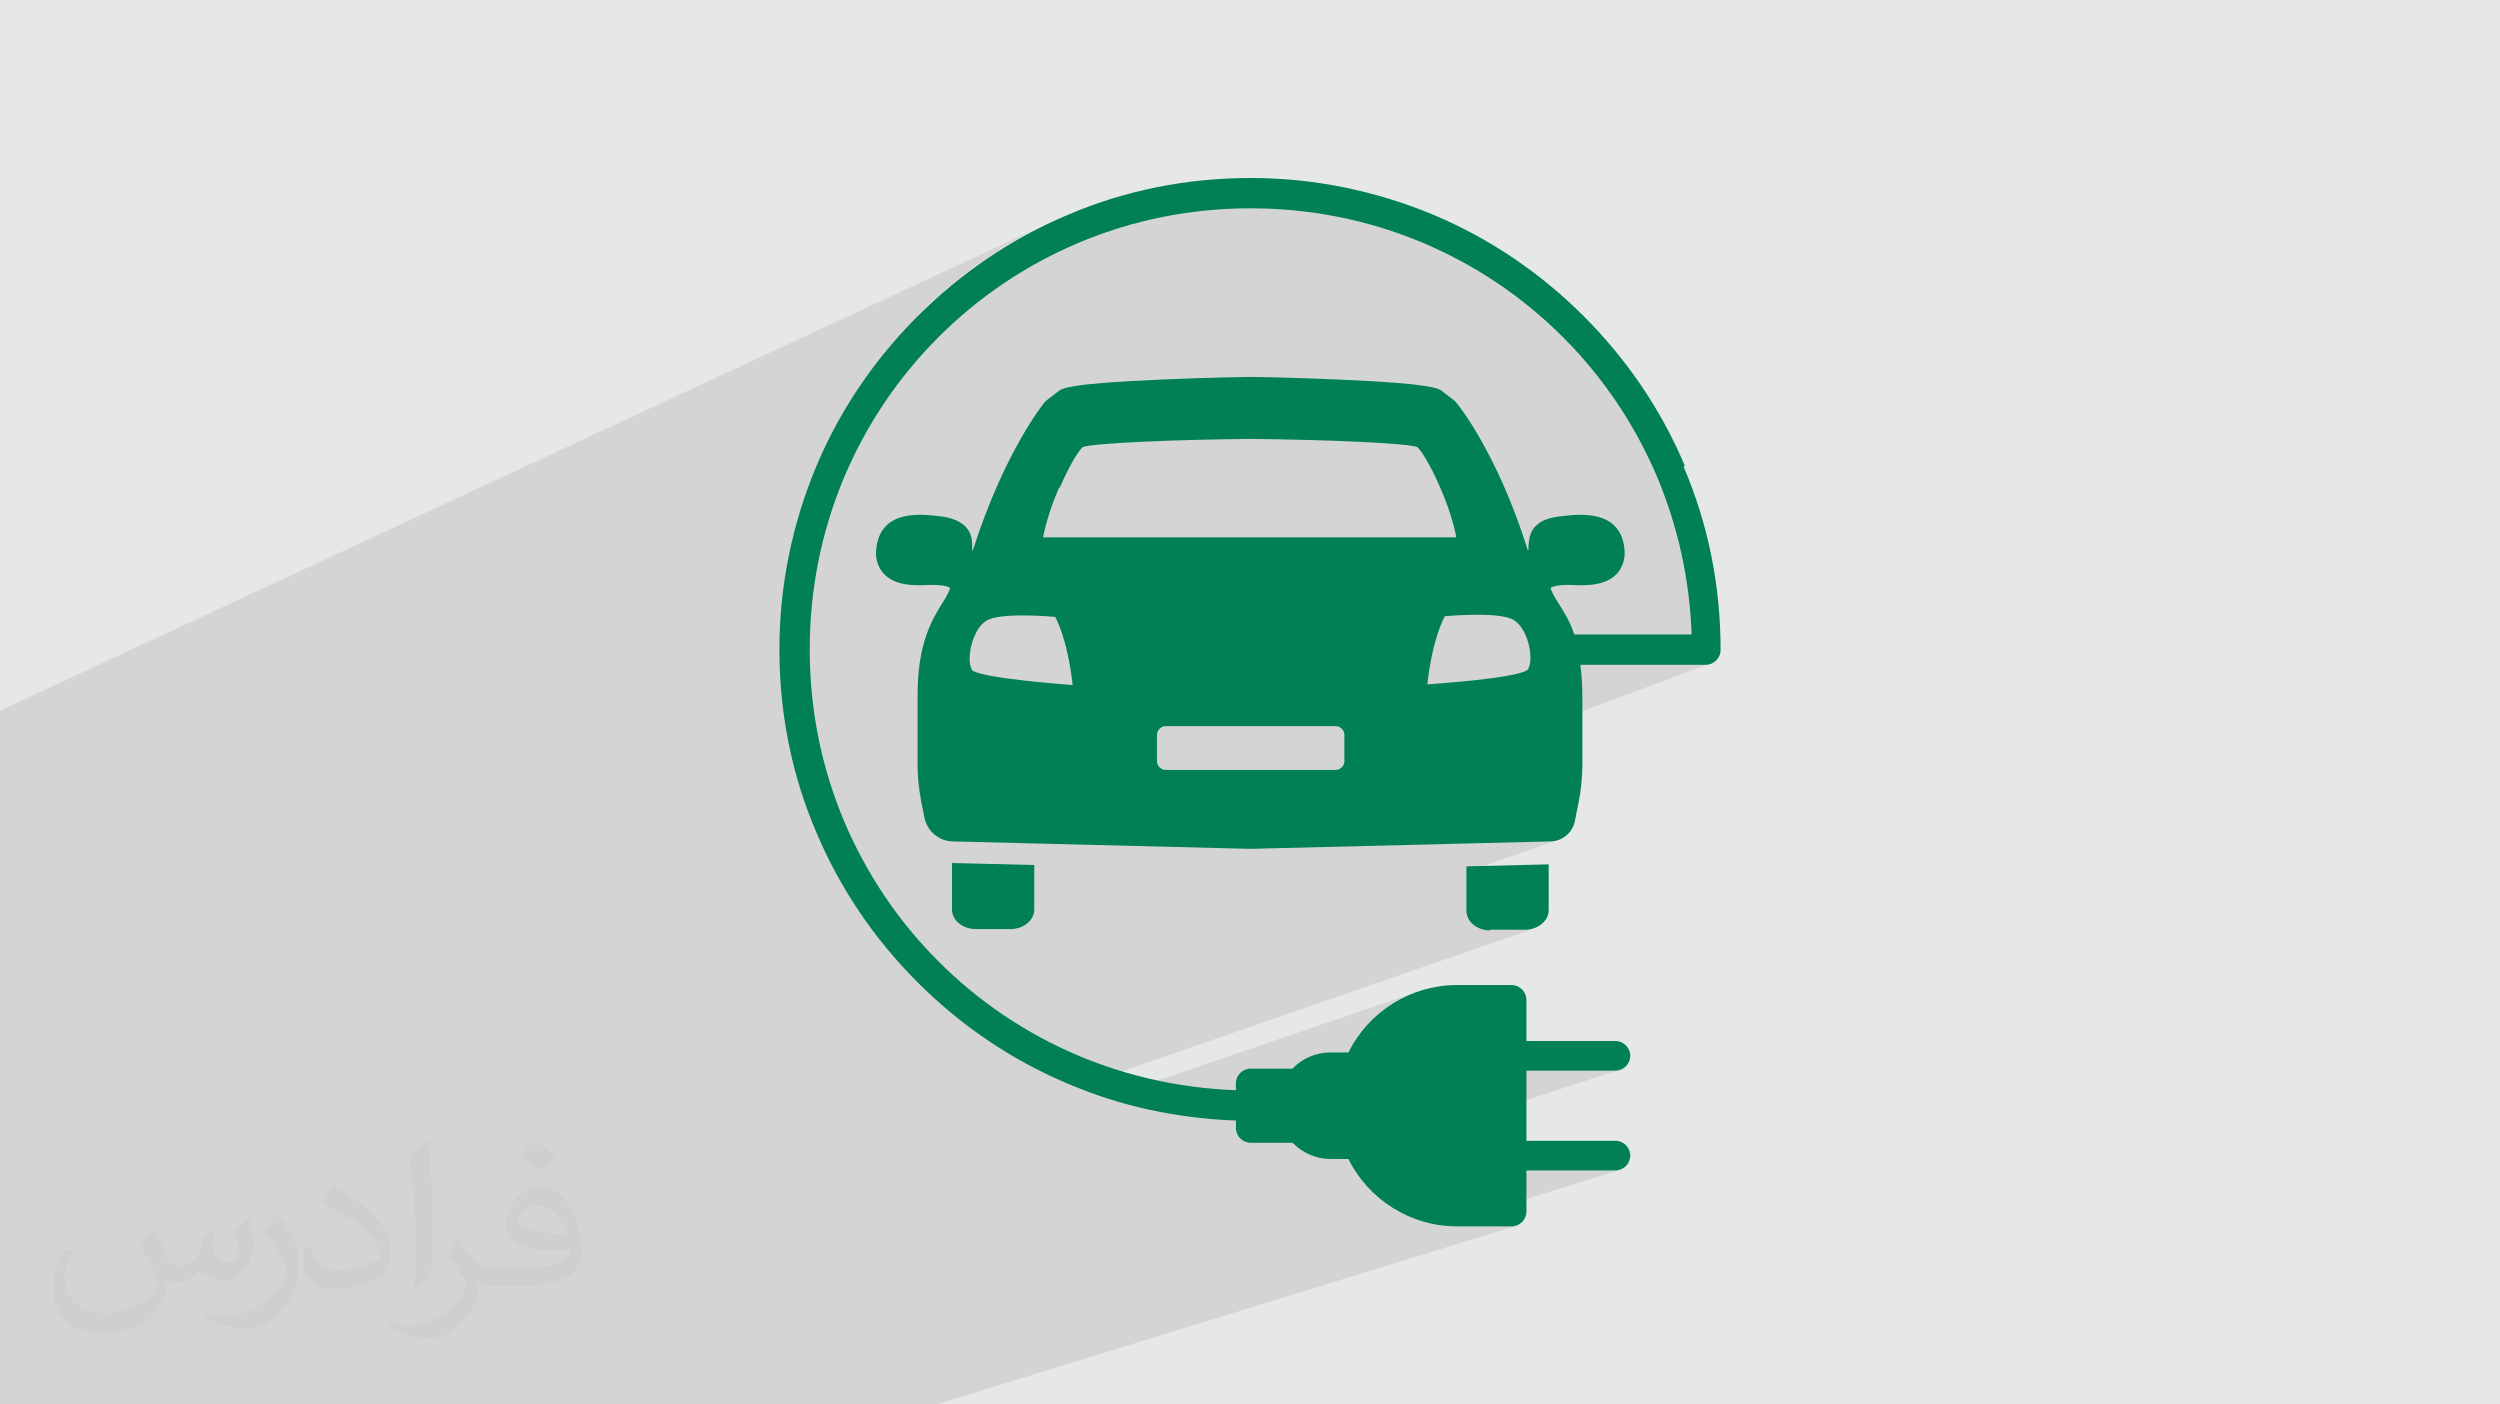
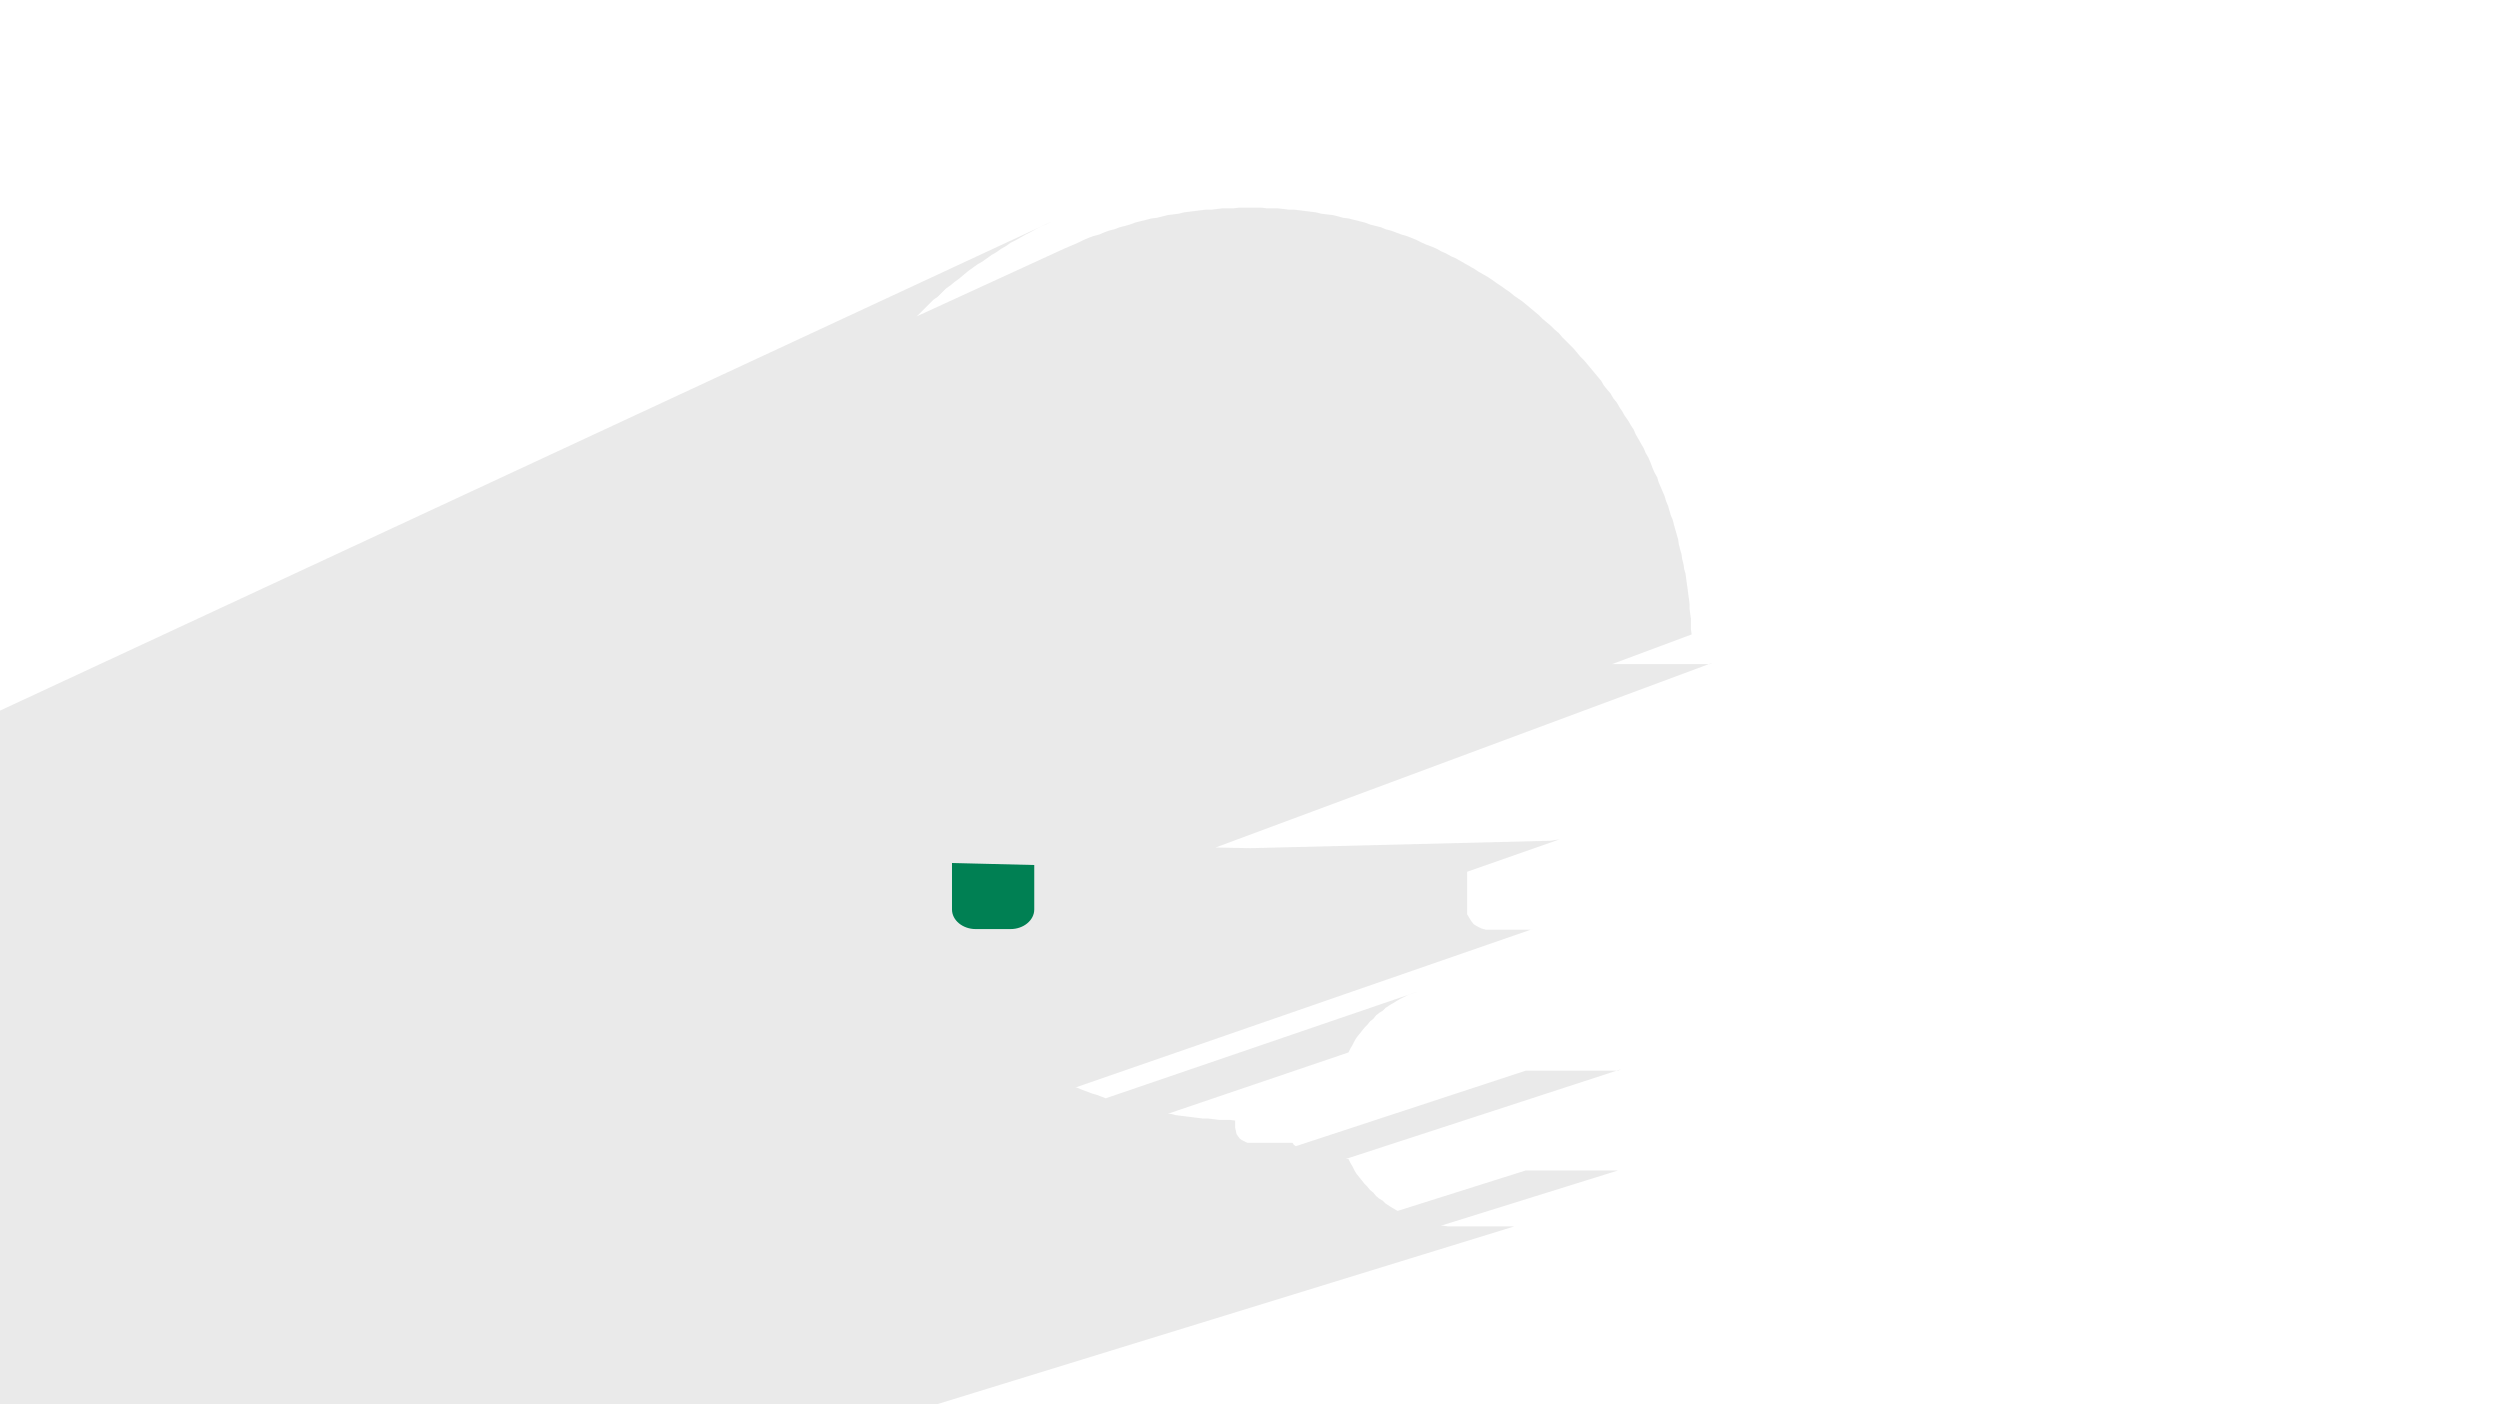
<svg xmlns="http://www.w3.org/2000/svg" xml:space="preserve" width="3.708in" height="2.083in" version="1.1" style="shape-rendering:geometricPrecision; text-rendering:geometricPrecision; image-rendering:optimizeQuality; fill-rule:evenodd; clip-rule:evenodd" viewBox="0 0 3708 2083">
  <defs>
    <style type="text/css">
   
    .fil0 {fill:#E6E7E8}
    .fil3 {fill:#008053;fill-rule:nonzero}
    .fil2 {fill:#373435;fill-opacity:0.031}
    .fil1 {fill:#373435;fill-opacity:0.102}
   
  </style>
  </defs>
  <g id="Layer_x0020_1">
-     <polygon class="fil0" points="0,0 3708,0 3708,2083 0,2083 " />
    <polygon class="fil1" points="0,1723 0,1747 0,1750 0,1750 0,1751 0,1764 0,1766 0,1773 0,1785 0,1792 0,1822 0,1832 0,1847 0,1852 0,1853 0,1879 0,1881 0,1887 0,1918 0,1935 0,1937 0,1943 0,1944 0,1944 0,1958 0,2061 0,2067 0,2068 0,2083 88,2083 186,2083 209,2083 229,2083 234,2083 316,2083 387,2083 421,2083 428,2083 445,2083 455,2083 455,2083 571,2083 601,2083 680,2083 736,2083 755,2083 852,2083 870,2083 873,2083 876,2083 1163,2083 1282,2083 1285,2083 1312,2083 1387,2083 1389,2083 2246,1819 2241,1819 2161,1819 2154,1819 2148,1819 2141,1818 2137,1818 2400,1736 2396,1736 2263,1736 2073,1796 2071,1795 2066,1792 2061,1789 2055,1785 2051,1781 2046,1778 2041,1774 2037,1769 2032,1765 2028,1760 2024,1756 2020,1751 2016,1746 2012,1741 2009,1736 2006,1730 2003,1725 2000,1719 1996,1719 2404,1586 2400,1588 2396,1588 2263,1588 1922,1700 1919,1698 1917,1695 1854,1695 1850,1695 1846,1693 1842,1691 1839,1689 1836,1685 1834,1682 1833,1677 1832,1673 1832,1662 1824,1661 1816,1661 1808,1661 1800,1660 1792,1659 1784,1659 1776,1658 1768,1657 1760,1656 1752,1655 1744,1654 1736,1652 1732,1652 2000,1561 2003,1555 2006,1550 2009,1544 2012,1539 2016,1534 2020,1529 2024,1524 2028,1520 2032,1515 2037,1511 2041,1506 2046,1502 2051,1499 2055,1495 2061,1491 2066,1488 2071,1485 2076,1482 2082,1479 2088,1476 2093,1474 2099,1472 2105,1470 1640,1629 1635,1627 1627,1624 1620,1622 1612,1619 1604,1616 1597,1613 1595,1613 2276,1377 2270,1379 2263,1379 2210,1379 2204,1379 2197,1377 2191,1374 2186,1371 2182,1366 2179,1361 2176,1356 2176,1350 2176,1293 2313,1245 2306,1246 2300,1247 1855,1258 1855,1258 1854,1258 1854,1258 1854,1258 1854,1258 1854,1258 1854,1258 1854,1258 1854,1258 1854,1258 1854,1258 1854,1258 1854,1258 1854,1258 1854,1258 1854,1258 1803,1257 2540,983 2536,985 2531,985 2391,985 2509,941 2508,933 2508,926 2508,918 2507,911 2506,903 2506,896 2505,888 2504,881 2503,873 2502,866 2501,859 2500,851 2498,844 2497,837 2495,829 2494,822 2492,815 2490,807 2489,800 2487,793 2485,786 2483,779 2481,771 2478,764 2476,757 2474,750 2471,743 2469,736 2466,729 2463,722 2460,715 2458,708 2454,701 2451,694 2448,686 2445,679 2441,672 2438,665 2434,658 2430,651 2426,644 2423,637 2419,631 2415,624 2410,617 2406,610 2402,604 2398,597 2393,591 2389,584 2384,578 2379,572 2375,565 2370,559 2365,553 2360,547 2355,541 2350,535 2344,529 2339,523 2334,517 2328,511 2323,506 2317,500 2312,494 2306,489 2300,483 2294,478 2288,473 2282,467 2276,462 2270,457 2264,452 2258,447 2252,443 2245,438 2239,433 2233,429 2226,424 2220,420 2213,415 2207,411 2200,407 2193,403 2187,399 2180,395 2173,391 2166,387 2159,383 2152,380 2145,376 2138,373 2131,369 2124,366 2116,363 2109,360 2101,356 2094,353 2086,350 2079,348 2071,345 2063,342 2055,340 2048,337 2040,335 2032,333 2024,330 2016,328 2008,326 2000,324 1992,323 1985,321 1977,319 1968,318 1960,317 1952,315 1944,314 1936,313 1928,312 1920,311 1912,311 1904,310 1895,309 1887,309 1879,309 1871,308 1862,308 1854,308 1846,308 1838,308 1829,309 1821,309 1813,309 1805,310 1797,311 1788,311 1780,312 1772,313 1764,314 1756,315 1748,317 1740,318 1732,319 1724,321 1716,323 1708,324 1700,326 1692,328 1684,330 1676,333 1669,335 1661,337 1653,340 1645,342 1637,345 1630,348 1622,350 1614,353 1607,356 1599,360 1592,363 1585,366 1578,369 1358,470 1360,469 1366,463 1372,457 1378,451 1384,445 1391,440 1397,434 1403,428 1410,423 1416,418 1423,413 1430,407 1436,402 1443,397 1450,392 1457,388 1464,383 1471,378 1478,374 1485,369 1492,365 1499,360 1507,356 1514,352 1521,348 1529,344 1536,340 1544,336 1551,333 1559,329 0,1054 0,1095 0,1095 0,1096 0,1151 0,1230 0,1271 0,1272 0,1277 0,1278 0,1287 0,1346 0,1357 0,1371 0,1409 0,1428 0,1437 0,1444 0,1446 0,1451 0,1455 0,1464 0,1465 0,1473 0,1480 0,1494 0,1526 0,1533 0,1557 0,1589 0,1593 0,1652 0,1660 0,1677 0,1681 0,1705 0,1709 0,1712 " />
-     <path class="fil2" d="M228 1825c7,11 12,21 16,33 3,7 5,19 21,19 5,0 11,-1 17,-5 7,-3 12,-9 14,-17l6 -21 15 -8 1 1c-2,8 -3,16 -3,21 0,18 15,24 27,24 7,0 13,-3 13,-10 0,-8 -4,-23 -8,-35 7,-7 14,-14 22,-20l1 1c4,15 6,30 6,40 0,10 -4,20 -8,27 -7,14 -20,25 -36,25 -12,0 -25,-6 -34,-17l-1 0c-9,11 -22,20 -43,20l-7 0c-1,14 -4,24 -9,33 -13,25 -50,42 -85,42 -49,0 -74,-28 -74,-66 0,-23 8,-45 19,-60l10 4c-7,14 -12,27 -12,40 0,35 29,52 62,52 31,0 69,-19 75,-42 -3,-25 -12,-36 -26,-59 4,-8 10,-15 17,-23l1 0 0 0 0 0 0 0 3 1 0 0 0 0zm565 -133c10,6 20,14 30,23 -6,8 -12,15 -21,21 -10,-8 -20,-15 -30,-22 7,-8 14,-15 21,-22l0 0 0 0 0 0 0 0 0 0 0 0 0 0 0 0 0 0zm5 96c-17,0 -30,11 -30,19 0,17 33,23 73,23 -5,-20 -23,-42 -43,-42l0 0zm-37 93c22,0 41,-1 55,-4 16,-4 30,-12 30,-18 0,-1 0,-3 -1,-5 -9,1 -19,1 -29,1 -29,0 -52,-7 -61,-23 -2,-5 -4,-10 -4,-16 0,-16 7,-31 19,-42 10,-9 21,-14 33,-14 21,0 37,16 48,42 6,14 11,31 11,51 0,14 -4,25 -12,34 -16,15 -45,21 -90,21l-20 0 0 0 -5 0c-11,0 -19,-2 -26,-7l-1 0c0,3 1,5 1,8 0,10 -3,23 -10,33 -20,30 -42,43 -60,43 -19,0 -42,-7 -63,-17l4 -7c7,3 16,5 29,5 34,0 78,-33 84,-64 -1,-3 -4,-6 -7,-10 -10,-12 -16,-22 -22,-32 5,-10 10,-18 14,-25l2 0c14,29 28,46 57,46l5 0 0 0 21 0 0 0 0 0 0 0 0 0 0 0 0 0 -2 0 0 0 0 0zm-147 31c3,-14 3,-29 3,-43l0 -21c0,-39 -5,-96 -9,-134 7,-8 17,-17 25,-23l2 1c5,47 7,101 7,151 0,13 -1,26 -2,35 -1,12 -8,21 -22,35l-3 -1 -1 0 0 0 0 0zm-151 -62c1,18 10,33 41,33 20,0 36,-5 55,-14 3,-1 5,-3 5,-5 0,-12 -9,-27 -24,-41 -14,-13 -34,-25 -52,-32 -6,-3 -8,-5 -8,-8 0,-5 7,-16 13,-24l2 0c21,11 43,27 60,44 15,16 25,33 25,51 0,13 -4,26 -11,38 -23,11 -46,20 -70,20 -29,0 -49,-14 -49,-45 0,-3 0,-9 1,-16l10 0 0 0 0 0 0 0 0 0 0 0 0 0 2 -1 0 0 0 0zm-52 -52l18 29c7,11 13,22 13,41l0 24c0,19 -12,39 -32,60 -15,14 -29,19 -42,19 -19,0 -40,-6 -65,-16l3 -7c8,2 17,4 28,4 36,0 72,-26 89,-58 2,-4 3,-7 3,-9 0,-4 -2,-8 -4,-11 -9,-17 -19,-33 -30,-47 6,-9 12,-18 18,-27l1 0 0 0 0 0 0 0 0 0 0 0 0 0 0 -2 0 0 0 0z" />
    <g id="_1445390495984">
-       <path class="fil3" d="M2210 1379l52 0c19,0 35,-13 35,-29l0 -68 -122 3 0 66c0,16 16,29 35,29z" />
-       <polygon class="fil3" points="1443,816 1443,816 1443,816 " />
      <polygon class="fil3" points="2266,816 2266,816 2266,816 " />
      <path class="fil3" d="M1587 605c0,0 0,0 0,0l0 0z" />
      <path class="fil3" d="M1412 1281l0 68c0,16 16,29 35,29l52 0c19,0 35,-13 35,-29l0 -66 -122 -3z" />
-       <path class="fil3" d="M2267 992c-8,14 -150,23 -150,23 8,-71 26,-101 26,-101 0,0 74,-7 99,4 25,11 33,60 25,73zm-273 137c0,7 -6,13 -13,13l-252 0c-7,0 -13,-6 -13,-13l0 -39c0,-7 6,-13 13,-13l252 0c7,0 13,6 13,13l0 39zm-553 -137c-8,-14 1,-62 25,-73 25,-11 99,-4 99,-4 0,0 18,30 26,101 0,0 -142,-10 -150,-23zm131 -269c15,-35 29,-56 34,-60 17,-6 140,-11 248,-12 108,1 231,6 248,12 5,4 19,25 34,60 12,27 20,53 24,74l-613 0c4,-20 12,-47 24,-74zm927 -32c-35,-83 -86,-158 -150,-222 -64,-64 -139,-115 -222,-150 -86,-36 -178,-55 -272,-55 -94,0 -186,18 -272,55 -83,35 -158,86 -222,150 -64,64 -115,139 -150,222 -36,86 -55,178 -55,272 0,94 18,186 55,272 35,83 86,158 150,222 64,64 139,115 222,150 79,34 164,52 250,55l0 11c0,12 10,22 22,22l62 0c15,15 35,24 56,24l27 0c30,61 93,100 161,100l81 0c12,0 22,-10 22,-22l0 -61 132 0c12,0 22,-10 22,-22 0,-12 -10,-22 -22,-22l-132 0 0 -104 132 0c12,0 22,-10 22,-22 0,-12 -10,-22 -22,-22l-132 0 0 -61c0,-12 -10,-22 -22,-22l-81 0c-68,0 -131,39 -161,100l-27 0c-21,0 -42,9 -56,24l-62 0c-12,0 -22,10 -22,22l0 10c-81,-3 -159,-20 -233,-51 -78,-33 -148,-80 -208,-140 -60,-60 -107,-130 -140,-208 -34,-81 -51,-166 -51,-255 0,-88 17,-174 51,-255 33,-78 80,-148 140,-208 60,-60 130,-107 208,-140 81,-34 166,-51 255,-51 88,0 174,17 255,51 78,33 148,80 208,140 60,60 107,130 140,208 31,74 48,152 51,233l-174 0c-7,-21 -17,-36 -24,-47 -5,-8 -9,-15 -11,-21 0,-1 0,-1 0,-1 1,-1 5,-3 15,-4 9,-1 19,0 27,0 1,0 3,0 4,0 13,0 38,-1 53,-18 6,-7 13,-20 10,-39 -8,-55 -65,-49 -96,-45 -45,5 -45,32 -46,45 0,1 0,4 0,5 0,0 -1,0 -1,0 -45,-144 -104,-217 -107,-220 -1,-1 -2,-2 -2,-2l-17 -13c-6,-5 -15,-12 -153,-18 -66,-3 -131,-4 -132,-4 0,0 0,0 -1,0 -1,0 -66,1 -132,4 -139,6 -147,13 -153,18l-17 13c-1,1 -2,2 -2,2 -3,3 -61,76 -107,220 0,0 -1,0 -1,0 0,-1 0,-3 0,-5 0,-13 -1,-39 -46,-45 -31,-4 -88,-10 -96,45 -3,20 4,32 10,39 15,17 39,18 53,18 1,0 3,0 4,0 7,0 17,-1 27,0 10,1 14,3 15,4 0,0 0,1 0,1 -2,6 -6,13 -11,21 -15,24 -38,61 -37,141 0,54 0,84 0,101 0,17 2,34 5,51l5 25c4,21 22,36 43,36l440 11c0,0 0,0 0,0 0,0 0,0 0,0l445 -11c18,0 34,-13 37,-31l5 -25c4,-19 6,-39 6,-59 0,-24 0,-56 0,-97 0,-19 -1,-35 -3,-50l186 0c12,0 22,-10 22,-22 0,-94 -18,-186 -55,-272z" />
    </g>
  </g>
</svg>